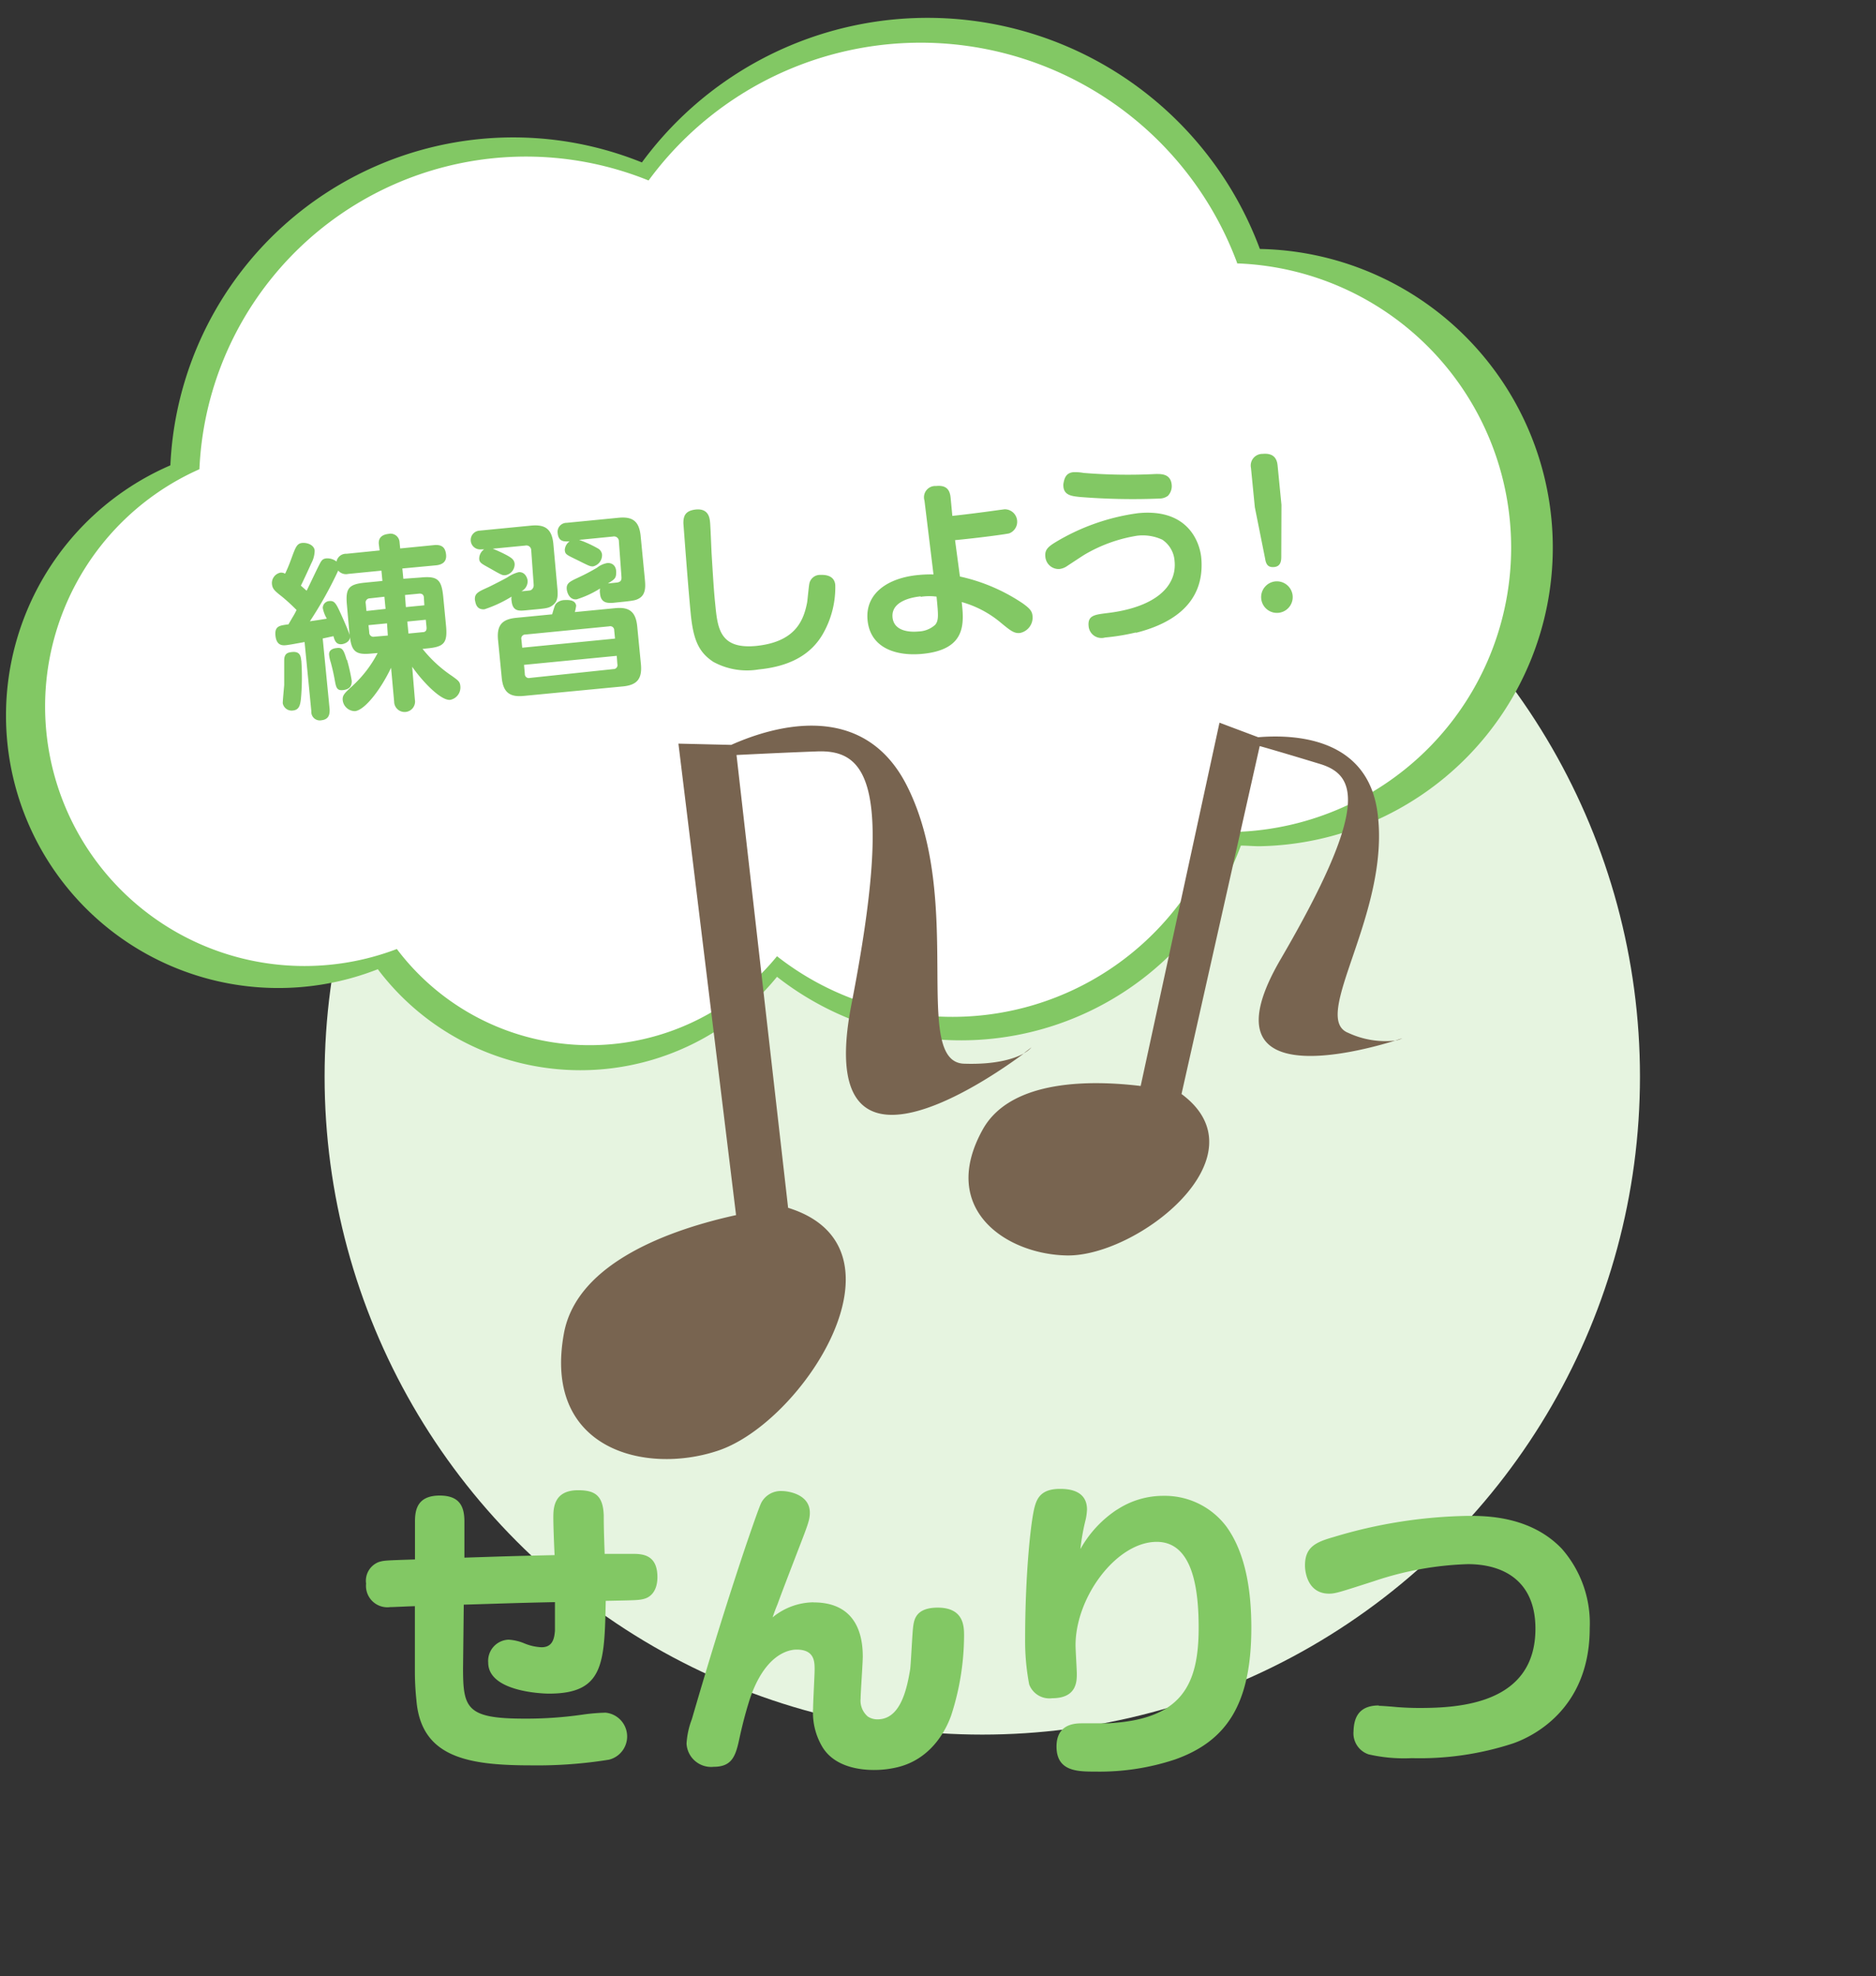
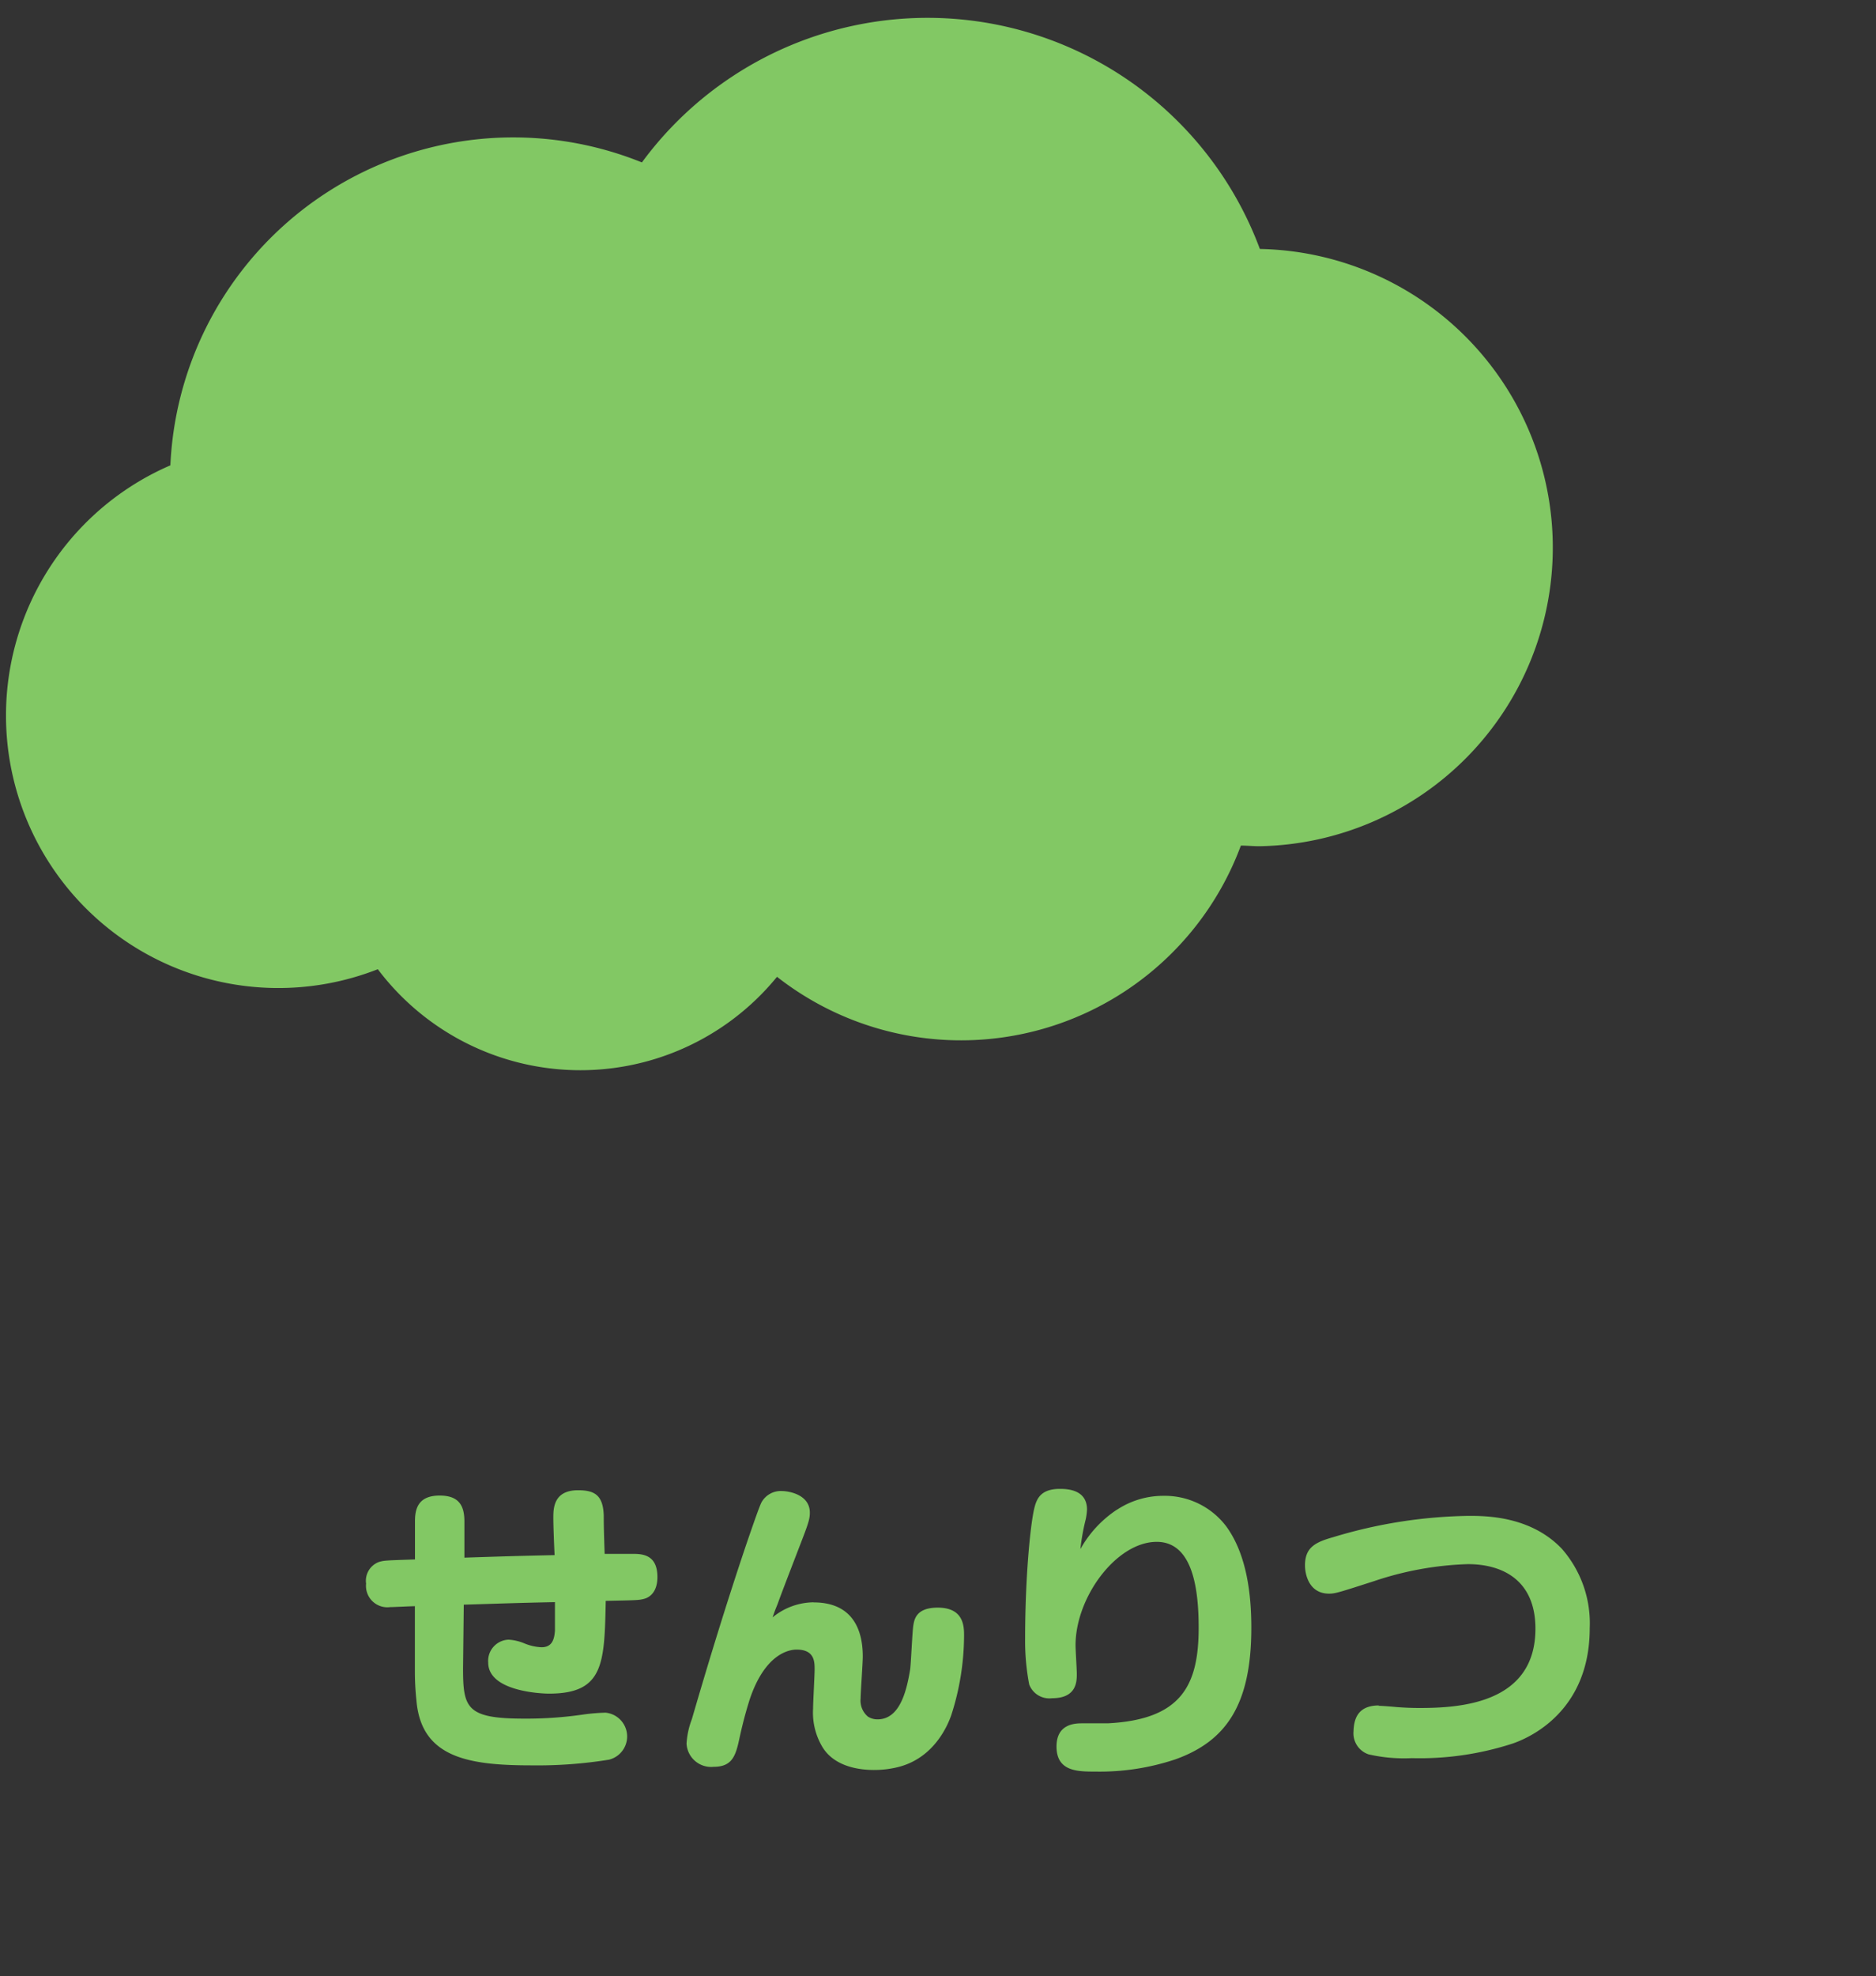
<svg xmlns="http://www.w3.org/2000/svg" id="レイヤー_1" data-name="レイヤー 1" viewBox="0 0 208 219">
  <rect x="0" y="0" width="208" height="219" fill="#333333" stroke="none" />
  <defs>
    <style>.cls-1{fill:#e6f4e0;}.cls-2{fill:#82c864;}.cls-3{fill:#fff;}.cls-4{fill:#786450;}</style>
  </defs>
  <title>アートボード 3</title>
-   <circle class="cls-1" cx="108.91" cy="119.31" r="72.92" />
  <path class="cls-2" d="M139.69,27.6A39.31,39.31,0,0,0,71.17,18,38.06,38.06,0,0,0,18.89,51.57a30.2,30.2,0,0,0,23,55.84,28.13,28.13,0,0,0,44.26.84,33.09,33.09,0,0,0,51.43-14.54c.68,0,1.37.07,2.06.07a33.1,33.1,0,0,0,0-66.19Z" />
  <path class="cls-2" d="M51.34,184.87c0,4.41.38,5.59,6.74,5.59a43.32,43.32,0,0,0,6.56-.45,21.69,21.69,0,0,1,2.5-.21,2.65,2.65,0,0,1,.38,5.21,49.76,49.76,0,0,1-8.54.63c-6.95,0-12.29-.8-12.81-7.22a30.29,30.29,0,0,1-.17-3.2V178c-.42,0-2.36.1-2.74.1a2.37,2.37,0,0,1-2.67-2.6,2.22,2.22,0,0,1,1.42-2.4c.59-.17.66-.17,4-.28v-4.2c0-1.32.28-2.88,2.74-2.88,2.22,0,2.74,1.22,2.74,2.88l0,4c4.41-.14,5-.17,10-.28-.07-1.39-.14-3.3-.14-4.13,0-1,0-3.06,2.74-3.06,1.81,0,2.78.52,2.85,2.81,0,.76,0,1.35.1,4.24,1.7,0,2.33,0,3,0,1.08,0,2.85,0,2.85,2.57,0,1.6-.8,2.22-1.42,2.4s-1,.17-4.31.24c-.14,6.95-.21,10.28-6.29,10.28-.83,0-6.74-.24-6.74-3.44a2.35,2.35,0,0,1,2.26-2.54,5.39,5.39,0,0,1,1.77.42,5.56,5.56,0,0,0,1.88.42c1.22,0,1.42-.94,1.49-1.84,0-.24,0-2.67,0-3.16-4.76.1-5.28.14-10.11.28Zm38.87-7.29c3.89,0,5.45,2.47,5.45,6,0,.73-.24,4-.24,4.65a2.32,2.32,0,0,0,.8,2,1.91,1.91,0,0,0,1.08.31c2.5,0,3.23-3.23,3.61-5.52.1-.76.24-4.17.35-4.86s.31-2,2.71-2c2.92,0,2.92,2.12,2.92,3.13a28.91,28.91,0,0,1-1.42,8.79c-.35,1-1.84,4.76-5.94,5.76a10.93,10.93,0,0,1-2.64.31c-1.6,0-4.31-.35-5.66-2.47a7.42,7.42,0,0,1-1.08-4.34c0-.69.17-3.68.17-4.31,0-.87,0-2.22-2-2.22-.83,0-3.51.45-5.21,5.56-.17.56-.59,1.84-1.11,4.2-.42,2-.8,3.23-2.88,3.23a2.73,2.73,0,0,1-3-2.57,9.05,9.05,0,0,1,.59-2.71c1.88-6.46,3.85-12.88,6-19.27.31-.9,1.42-4.17,1.7-4.72a2.44,2.44,0,0,1,2.29-1.29c.69,0,3.09.35,3.09,2.4,0,.8-.21,1.32-1.42,4.45-1.63,4.24-1.81,4.72-2.15,5.66-.14.35-.28.66-.56,1.49A7.24,7.24,0,0,1,90.21,177.57Zm33.65-10.28a9.32,9.32,0,0,1,5.14-1.53,8.54,8.54,0,0,1,7,3.44c2.22,3.09,2.74,7.43,2.74,11.18,0,8.51-2.78,12.57-8.44,14.59a26.49,26.49,0,0,1-8.82,1.35c-2,0-4.34,0-4.34-2.78,0-2.57,2.15-2.57,2.88-2.57.45,0,2.43,0,2.81,0,8.13-.42,10.07-4.17,10.07-10.59,0-4.2-.62-9.52-4.65-9.52-4.45,0-9,6.11-9,11.46,0,.52.14,2.71.14,3.16,0,.83,0,2.71-2.74,2.71a2.39,2.39,0,0,1-2.54-1.53,25.62,25.62,0,0,1-.45-5.07c0-7.08.63-13.16,1.08-14.69.28-1,.83-1.91,2.78-1.91.87,0,3,.1,3,2.29a6.56,6.56,0,0,1-.14,1.08,23.16,23.16,0,0,0-.59,3.3A12.53,12.53,0,0,1,123.86,167.29Zm29,21.74c.38,0,1.63.1,2,.14q1.3.1,2.5.1c4.45,0,12.88-.45,12.88-8.79,0-5.21-3.44-7.15-7.5-7.15a35.9,35.9,0,0,0-10.38,1.88c-3.89,1.25-4.31,1.39-5,1.39-2.26,0-2.67-2.19-2.67-3.13,0-2,1.15-2.57,3.13-3.13a54.19,54.19,0,0,1,15-2.36c1.88,0,6.88,0,10.35,3.65a12.52,12.52,0,0,1,3.09,8.79c0,9.13-6.53,12.09-8.51,12.78a33.27,33.27,0,0,1-11.22,1.63,17.61,17.61,0,0,1-4.79-.42,2.46,2.46,0,0,1-1.67-2.54C150.11,190.73,150.38,189,152.88,189Z" />
-   <path class="cls-3" d="M137.17,29.15A37.43,37.43,0,0,0,71.91,20a36.24,36.24,0,0,0-49.8,32A28.76,28.76,0,0,0,44,105.17a26.79,26.79,0,0,0,42.15.8,31.51,31.51,0,0,0,49-13.85c.65,0,1.3.07,2,.07a31.52,31.52,0,0,0,0-63Z" />
  <path class="cls-2" d="M41.26,72.42c-1.62.16-2.27-.05-2.46-1.83,0,.55-.62.77-.91.8-.64.06-.79-.43-.92-.89l-1.19.26.77,7.86c0,.41,0,1.1-.91,1.2a.94.94,0,0,1-1.12-1l-.75-7.67c-1,.18-1.6.3-2.06.35s-1.07,0-1.17-1.08.52-1.1,1.45-1.23c.09-.18.32-.55.43-.75a8,8,0,0,0,.46-.84,20.52,20.52,0,0,0-1.65-1.51c-.81-.63-1-.84-1.07-1.3a1.18,1.18,0,0,1,.94-1.33.84.84,0,0,1,.51.12c.42-.88.58-1.37.84-2.07.35-.93.52-1.29,1.06-1.34s1.32.21,1.38.85a3.11,3.11,0,0,1-.37,1.4c-.09.2-.91,2-1.16,2.48.14.13.57.51.64.56.28-.55,1-2.09,1.31-2.7s.4-.83.88-.88a1.67,1.67,0,0,1,1.12.35,1.07,1.07,0,0,1,1.11-.86L42.09,61,42,60.3c-.08-.85.58-1.08,1.06-1.13a1,1,0,0,1,1.24.91l.07.7,3.75-.37c1-.1,1.27.4,1.34,1.06.1,1-.75,1.14-1.12,1.18L44.61,63l.11,1.14L46.65,64c1.87-.18,2.3.23,2.49,2.1l.31,3.21c.19,1.93-.21,2.36-2,2.54l-.6.06a14.44,14.44,0,0,0,3.26,3c.72.52.88.63.93,1.12a1.4,1.4,0,0,1-1.13,1.53c-1,.1-3-1.94-4.21-3.67L46,77.53a1.16,1.16,0,1,1-2.3.22L43.36,74c-1.18,2.48-2.93,4.7-4,4.81A1.37,1.37,0,0,1,38,77.62c-.05-.54.16-.75.87-1.42a13.18,13.18,0,0,0,3-3.83Zm-7.85.79a27.52,27.52,0,0,1,0,3.68c-.08,1.14-.16,1.77-.93,1.85a1,1,0,0,1-1.13-.81c0-.31.14-1.75.16-2,0-.44,0-2.33,0-2.73,0-.76.37-.89.85-.94C33.24,72.16,33.35,72.69,33.4,73.21Zm5.06-6.1c-.18-1.89.15-2.36,2-2.54l1.93-.19-.11-1.14-3.67.36a1.13,1.13,0,0,1-1.12-.37,43.62,43.62,0,0,1-3.14,5.62c.56-.08,1.32-.19,1.88-.29a3.55,3.55,0,0,1-.45-1.17.76.76,0,0,1,.74-.78c.58-.06.76.32,1.32,1.55,0,0,.75,1.64.91,2.21Zm0,6A19.22,19.22,0,0,1,39,75.47c0,.44-.12.89-.91,1s-.83-.32-1-1.24c-.14-.76-.27-1.27-.41-1.8a4.15,4.15,0,0,1-.19-.84c-.06-.58.47-.74.82-.77C37.95,71.72,38.1,72,38.44,73.14Zm4.28-5.63-.13-1.35L41,66.31a.46.46,0,0,0-.45.57l.08.83Zm.16,1.6-2.05.2.08.81a.46.46,0,0,0,.55.47L43,70.43ZM45,67.28l2.05-.2L47,66.26c0-.29-.15-.51-.55-.47l-1.55.15Zm.16,1.6.13,1.33,1.55-.15c.46,0,.47-.34.45-.57l-.08-.81ZM58.9,61a.54.54,0,0,0-.66-.54l-3.61.35a15.82,15.82,0,0,1,1.58.73c.53.3.8.49.85.94A1.23,1.23,0,0,1,56,63.75c-.29,0-.34,0-1.44-.63s-1.39-.7-1.43-1.18a1.26,1.26,0,0,1,.55-1.06l-.35,0a1,1,0,1,1-.2-2.07l5.74-.56c1.47-.14,2.31.28,2.48,2L61.78,65c.08.85.13,1.54-.41,2s-.8.41-3,.63c-.83.08-1.53.15-1.65-1.05a1.19,1.19,0,0,1,0-.46,14,14,0,0,1-3,1.4c-1,.09-1-.88-1.06-1-.07-.75.33-.93,1.47-1.44.44-.21,1.72-.86,2.15-1.11a3.84,3.84,0,0,1,1.22-.56c.71-.07,1,.66,1,1a1.23,1.23,0,0,1-.69,1.11c.17,0,.89-.07,1-.1s.4-.23.36-.64Zm9.29,6.4c1.51-.15,2.29.32,2.46,2l.41,4.19c.16,1.68-.46,2.33-2,2.48L58.09,77.12c-1.51.15-2.29-.32-2.46-2l-.41-4.19c-.17-1.72.53-2.31,2-2.46l4-.39c.28-.95.32-1.06.47-1.22a1.38,1.38,0,0,1,.87-.36c.21,0,1.24-.12,1.32.63a6.73,6.73,0,0,1-.14.7Zm0,3.37-.09-.91a.44.44,0,0,0-.55-.45l-9.29.91a.44.44,0,0,0-.45.55l.09.91Zm.19,1.91-10.28,1,.09,1a.44.44,0,0,0,.55.45L68,74.15a.44.44,0,0,0,.45-.55ZM68.62,60a.54.54,0,0,0-.66-.54l-3.75.37a12.73,12.73,0,0,1,2.17,1,.91.91,0,0,1,.37.61,1.28,1.28,0,0,1-1,1.33c-.29,0-.34,0-1.57-.62-1.38-.68-1.51-.69-1.56-1.19A1.24,1.24,0,0,1,63.15,60c-.5,0-1.22.12-1.32-.92a1,1,0,0,1,1-1.14l5.74-.56c1.53-.15,2.29.34,2.46,2l.46,4.73c.07.75.17,1.74-.62,2.2-.44.25-.66.27-2.94.5-.39,0-1.29.13-1.4-1a1.73,1.73,0,0,1,0-.59,10.78,10.78,0,0,1-2.6,1.2c-.85.08-1.07-.86-1.09-1.11-.07-.68.35-.87,1.31-1.32a22.23,22.23,0,0,0,2.05-1.08,2.56,2.56,0,0,1,1.12-.51c.56-.05,1,.3,1,1s-.17.79-.92,1.26l1-.1c.5-.07.53-.34.5-.7Zm10.11-2.11c.05.54.14,3,.17,3.48.24,4,.31,4.68.4,5.57.26,2.67.49,5,4.47,4.65,4.42-.43,5.33-2.82,5.72-4.83.05-.32.18-1.76.24-2.05a1.2,1.2,0,0,1,1.18-1c.33,0,1.58-.09,1.7,1.11a10.38,10.38,0,0,1-1.3,5.3c-1.42,2.59-4,3.76-7.2,4.07a7.8,7.8,0,0,1-5-.83c-1.68-1.09-2.25-2.52-2.53-5.38-.32-3.32-.8-9.9-.81-10,0-.82.22-1.4,1.42-1.52C78.58,56.35,78.69,57.43,78.73,57.91Zm27.7,6a20.2,20.2,0,0,1,7,3c.65.48,1,.78,1.05,1.36a1.74,1.74,0,0,1-1.41,1.9c-.64.06-1.05-.27-2.14-1.17a11.58,11.58,0,0,0-4.3-2.26c.28,2.46.45,5.27-4.34,5.74-2.74.27-5.79-.52-6.1-3.74-.29-3,2.32-4.7,5.66-5a13.61,13.61,0,0,1,1.65-.06l-1-8.19a1.25,1.25,0,0,1,1.29-1.61c1.18-.12,1.53.46,1.61,1.31l.19,2c1.2-.12,3.79-.45,5.17-.65l.62-.08a1.38,1.38,0,0,1,.51,2.67c-.47.11-3.38.5-6,.75Zm-4.35,2.2c-1.12.11-3.29.59-3.12,2.33.15,1.53,1.88,1.66,2.89,1.56a2.87,2.87,0,0,0,1.85-.75c.39-.5.34-1.06.14-3.11A6.28,6.28,0,0,0,102.08,66.14Zm23.86,4a23.94,23.94,0,0,1-3.42.56,1.43,1.43,0,0,1-1.82-1.25c-.12-1.2.65-1.28,2.08-1.46,5.15-.61,7.74-2.85,7.45-5.77a3.09,3.09,0,0,0-1.36-2.36,5.14,5.14,0,0,0-2.8-.44,16.62,16.62,0,0,0-5.86,2.12c-.32.2-1.73,1.13-2,1.31a1.93,1.93,0,0,1-.75.26,1.48,1.48,0,0,1-1.56-1.4c-.07-.75.33-1.08,1.14-1.58a23.9,23.9,0,0,1,9.15-3.21c5.8-.57,6.88,3.58,7,4.95C133.68,67.31,129.21,69.31,125.94,70.13ZM119,52.33a5.25,5.25,0,0,1,1.14.08,60.36,60.36,0,0,0,8,.12c.56,0,1.65-.06,1.77,1.19a1.56,1.56,0,0,1-.42,1.23,1.6,1.6,0,0,1-.91.3,73.57,73.57,0,0,1-8.8-.17c-1-.1-1.94-.19-1.88-1.43C118,53,118.19,52.41,119,52.33Zm23.06,9.39c0,.59-.15,1.06-.79,1.12s-.9-.25-1-.93l-1.14-5.69-.43-4.37A1.29,1.29,0,0,1,140,50.3c1.06-.1,1.56.37,1.65,1.26l.43,4.38ZM143.32,66a1.75,1.75,0,1,1-1.91-1.57A1.76,1.76,0,0,1,143.32,66Z" />
-   <path class="cls-4" d="M154.69,115.32c-4,1.24-21.45,6-12.71-9,9.83-16.85,8.46-20.38,4.43-21.64-2.29-.7-4.9-1.48-6.74-2L131,121.24c9.36,6.92-4.94,18.06-12.74,17.89C111.58,139,104,134,109,125.1c3.17-5.54,12.09-5.4,17.47-4.75l8.74-40.26,4.29,1.61c4-.33,12.12,0,13.23,8.36,1.49,11.09-7.54,22.72-3.25,24.4A9.77,9.77,0,0,0,154.69,115.32Zm0,0a2.44,2.44,0,0,0,.79-.26Zm-47.81,2.56c-5.88-.22.13-18.06-6.33-30.81-4.85-9.58-14.82-6.6-19.48-4.52l-5.85-.14,6.39,52.25c-6.76,1.48-17.59,5.06-19.08,13.08-2.37,12.84,8.93,15.71,17,13.05,9.48-3.07,22.06-22.53,7.85-26.94L81.66,83.67c2.44-.12,5.93-.29,9-.4,5.39-.17,8.52,3.51,3.75,28-4.25,21.73,14.83,8.65,19.11,5.48C112.52,117.29,110.53,118,106.89,117.88Zm7.46-1.79s-.31.24-.84.64A3.11,3.11,0,0,0,114.35,116.09Z" />
</svg>